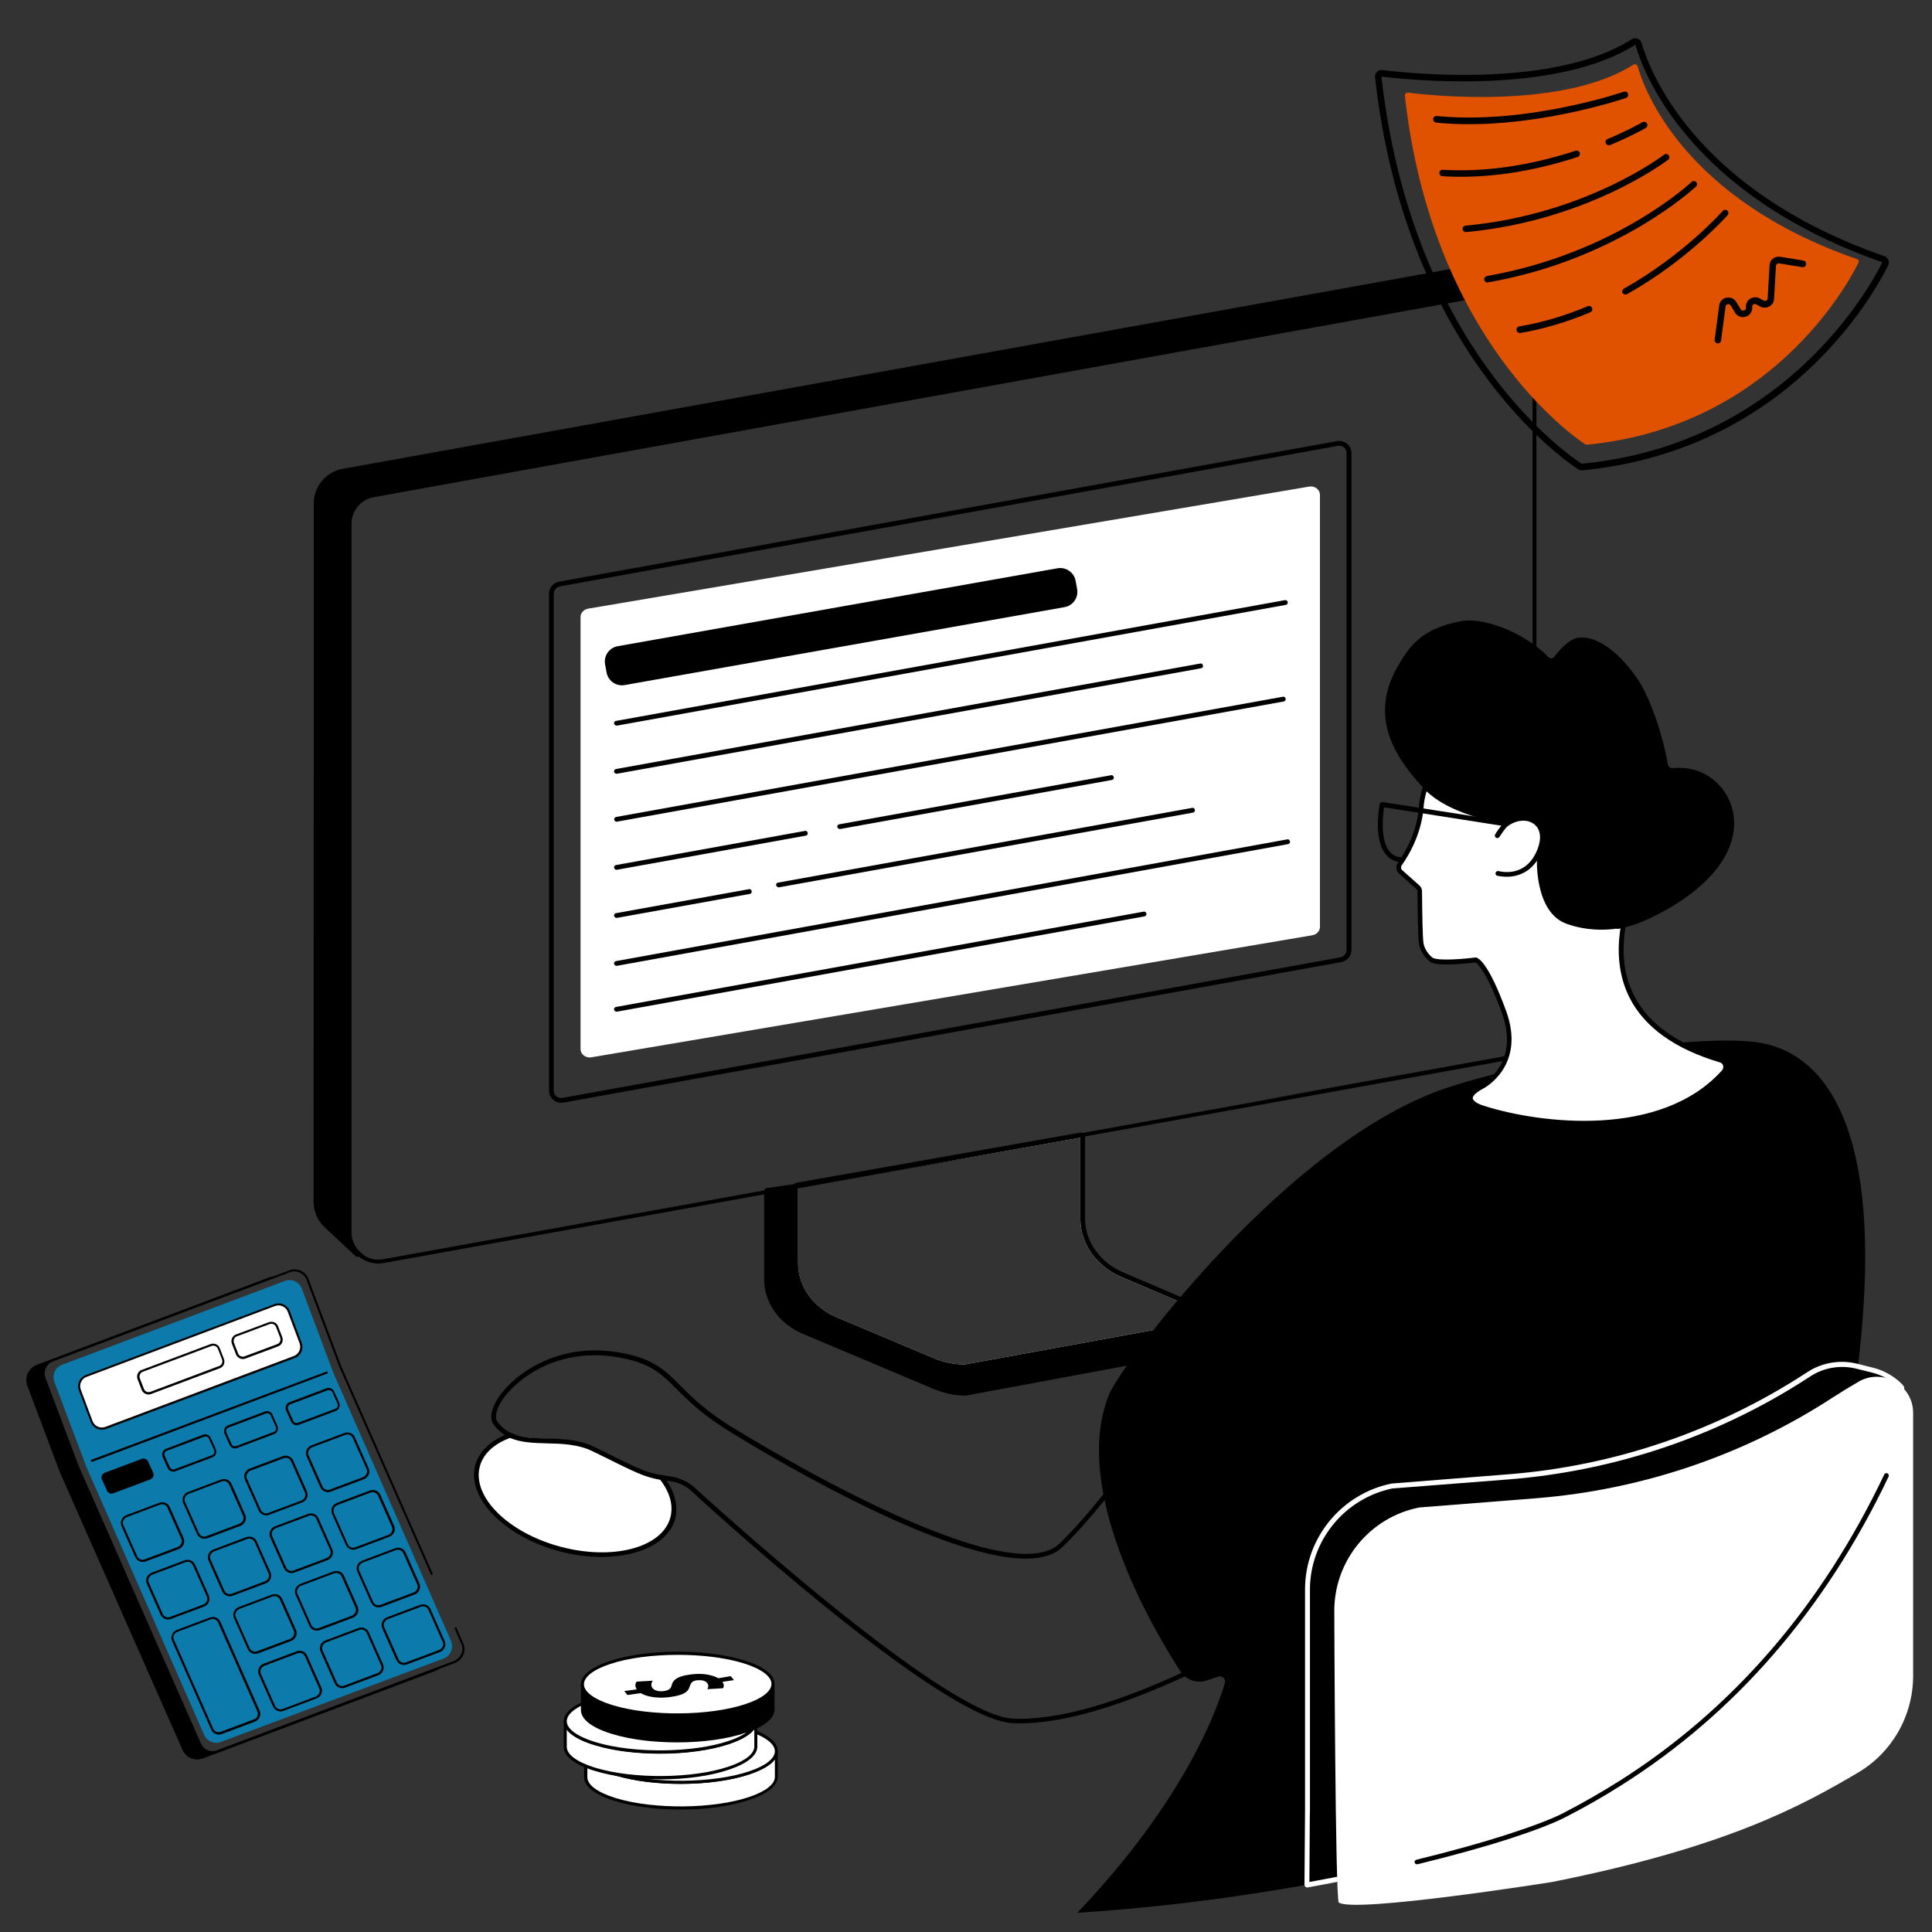
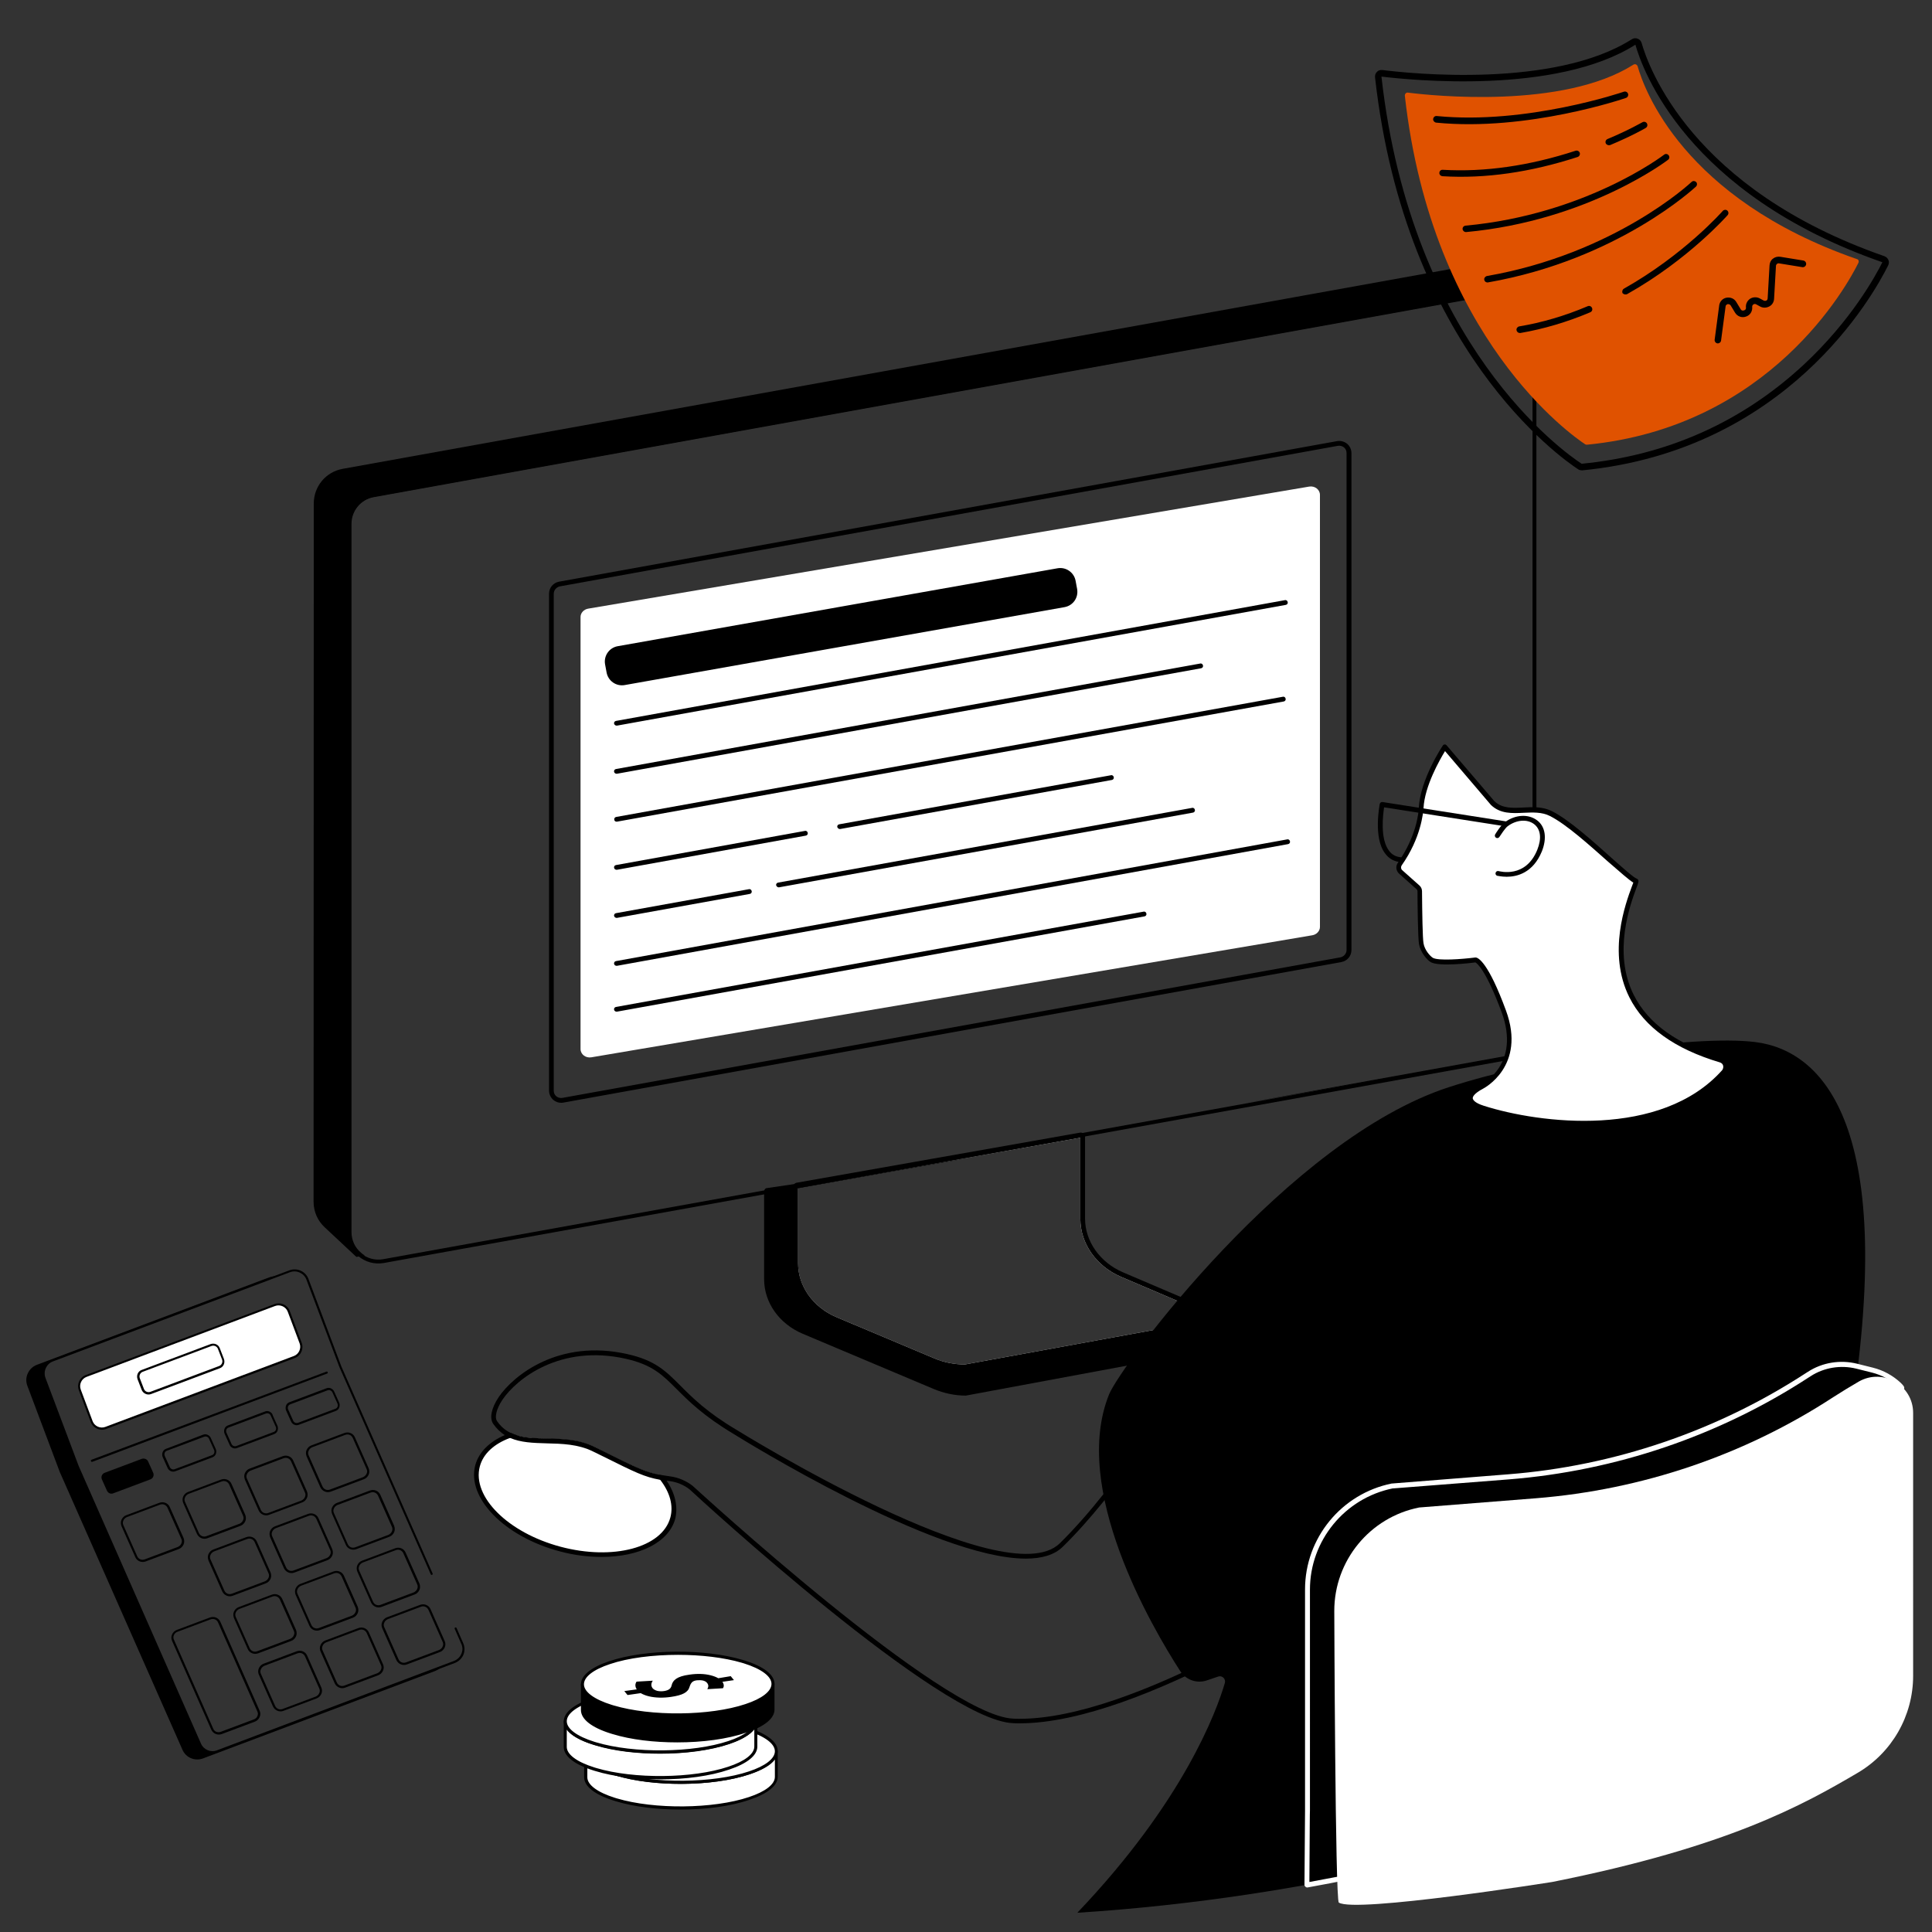
<svg xmlns="http://www.w3.org/2000/svg" version="1.1" x="0px" y="0px" viewBox="0 0 1024 1024" style="enable-background:new 0 0 1024 1024;" xml:space="preserve">
  <rect x="0" y="0" width="1024" height="1024" fill="#333333" stroke="none" />
  <style type="text/css">
	.st0{fill:#0C7BAB;}
	.st1{fill:#FFFFFF;}
	.st2{fill:none;stroke:#000000;stroke-width:2.047;stroke-miterlimit:10;}
	.st3{fill:#E05200;}
</style>
  <g id="Background">
</g>
  <g id="Illustration">
    <g>
      <g>
        <g>
-           <path class="st0" d="M32.8,723.4l118.3-44.5c3.5-1.3,7.5,0.5,8.9,4.2l16.8,44.8l62.2,141.7c1.6,3.7-0.1,8-3.8,9.4L117,923.3      c-3.4,1.3-7.3-0.4-8.8-3.8l-62.4-142l-17-45.1C27.5,728.7,29.3,724.7,32.8,723.4z" />
          <path d="M233.8,883.6c-0.8,0.8-1.9,1.5-3,2l-123.2,46.4c-4.3,1.6-9.1-0.4-10.9-4.6L32,780.9c-0.1-0.1-0.1-0.3-0.2-0.4l-17.3-46      c-1.7-4.4,0.6-9.4,5-11.1L142.8,677c1.2-0.4,2.4-0.6,3.5-0.5L27.8,721.1c-3.8,1.4-5.7,5.6-4.2,9.4l17.6,46.8L106,924.3      c1.6,3.5,5.6,5.3,9.2,3.9L233.8,883.6z" />
          <path d="M115.4,928.7l125.7-47.3c2-0.8,3.6-2.3,4.5-4.3c0.8-2,0.8-4.2-0.1-6.2l-3.5-8c-0.1-0.3-0.5-0.4-0.7-0.3      c-0.3,0.1-0.4,0.5-0.3,0.7l3.5,8c0.8,1.7,0.8,3.6,0,5.3c-0.7,1.7-2.1,3-3.8,3.7L115,927.7c-3.3,1.3-7.1-0.3-8.5-3.6L41.7,777      l-17.6-46.7c-1.3-3.5,0.5-7.4,3.9-8.7l125.7-47.3c3.5-1.3,7.4,0.5,8.7,3.9l17.5,46.4l48.4,109.8c0.1,0.3,0.5,0.4,0.7,0.3      c0.3-0.1,0.4-0.5,0.3-0.7l-48.4-109.8l-17.4-46.3c-1.5-4.1-6.1-6.1-10.1-4.6L27.6,720.6c-4.1,1.5-6.1,6.1-4.6,10.1l17.6,46.8      l64.8,147.1C107.2,928.4,111.5,930.2,115.4,928.7z" />
          <path d="M48.9,774.8l124.5-46.8c0.3-0.1,0.4-0.4,0.3-0.7c-0.1-0.3-0.4-0.4-0.7-0.3L48.5,773.7c-0.3,0.1-0.4,0.4-0.3,0.7      S48.6,774.9,48.9,774.8z" />
          <g>
            <path class="st1" d="M145.6,691.6l-100,37.6c-3,1.1-4.5,4.4-3.4,7.4l6.3,16.8c1.1,3,4.4,4.5,7.4,3.4l100-37.6       c3-1.1,4.5-4.4,3.4-7.4L153,695C151.9,692,148.6,690.5,145.6,691.6z" />
            <path d="M56.2,757.4l100-37.6c3.3-1.2,4.9-4.9,3.7-8.1l-6.3-16.8c-1.2-3.3-4.9-4.9-8.1-3.7l-100,37.6c-3.3,1.2-4.9,4.9-3.7,8.1       l6.3,16.8C49.3,756.9,52.9,758.6,56.2,757.4z M145.8,692.2c2.7-1,5.7,0.4,6.7,3l6.3,16.8c1,2.7-0.4,5.7-3,6.7l-100,37.6       c-2.7,1-5.7-0.4-6.7-3l-6.3-16.8c-1-2.7,0.4-5.7,3-6.7L145.8,692.2z" />
          </g>
        </g>
        <g>
          <path d="M80,738.9l36.5-13.7c2-0.7,2.9-2.9,2.2-4.9l-2.2-5.7c-0.7-2-2.9-2.9-4.9-2.2l-36.5,13.7c-2,0.7-2.9,2.9-2.2,4.9l2.2,5.7      C75.9,738.6,78.1,739.6,80,738.9z M112.1,713.4c1.4-0.5,2.9,0.2,3.4,1.5l2.2,5.7c0.5,1.4-0.2,2.9-1.5,3.4l-36.5,13.7      c-1.4,0.5-2.9-0.2-3.4-1.5l-2.2-5.7c-0.5-1.4,0.2-2.9,1.5-3.4L112.1,713.4z" />
-           <path d="M130,720.1l17.4-6.5c2-0.7,2.9-2.9,2.2-4.9l-2.2-5.7c-0.7-2-2.9-2.9-4.9-2.2l-17.4,6.5c-2,0.7-2.9,2.9-2.2,4.9l2.2,5.7      C125.9,719.8,128.1,720.8,130,720.1z M142.9,701.8c1.4-0.5,2.9,0.2,3.4,1.5l2.2,5.7c0.5,1.4-0.2,2.9-1.5,3.4l-17.4,6.5      c-1.4,0.5-2.9-0.2-3.4-1.5l-2.2-5.7c-0.5-1.4,0.2-2.9,1.5-3.4L142.9,701.8z" />
        </g>
        <g>
          <g>
            <path d="M169.5,864l17.6-6.6c1.1-0.4,2-1.3,2.5-2.4c0.5-1.1,0.4-2.3,0-3.4l-7.3-16.4c-0.9-2.1-3.3-3.1-5.5-2.3l-17.6,6.6       c-1.1,0.4-2,1.3-2.5,2.4c-0.5,1.1-0.4,2.3,0,3.4l7.3,16.4C164.9,863.8,167.3,864.8,169.5,864z M177.1,833.9       c1.6-0.6,3.3,0.1,4,1.7l7.3,16.4c0.4,0.8,0.4,1.7,0,2.5c-0.3,0.8-1,1.4-1.8,1.8l-17.6,6.6c-1.6,0.6-3.3-0.1-4-1.7c0,0,0,0,0,0       l-7.3-16.4c-0.4-0.8-0.4-1.7,0-2.5c0.3-0.8,1-1.4,1.8-1.8L177.1,833.9z" />
            <path d="M136.8,876.3l17.6-6.6c1.1-0.4,2-1.3,2.5-2.4c0.5-1.1,0.4-2.3,0-3.4l-7.3-16.4c-0.9-2.1-3.3-3.1-5.5-2.3l-17.6,6.6       c-1.1,0.4-2,1.3-2.5,2.4c-0.5,1.1-0.4,2.3,0,3.4l7.3,16.4C132.2,876.1,134.6,877.1,136.8,876.3z M144.4,846.2       c1.6-0.6,3.3,0.1,4,1.7l7.3,16.4c0.4,0.8,0.4,1.7,0,2.5c-0.3,0.8-1,1.4-1.8,1.8l-17.6,6.6c-1.6,0.6-3.3-0.1-4-1.7l-7.3-16.4       c-0.4-0.8-0.4-1.7,0-2.5c0.3-0.8,1-1.4,1.8-1.8L144.4,846.2z M131.8,873.8L131.8,873.8L131.8,873.8z" />
            <path d="M182.9,894.5l17.6-6.6c1.1-0.4,2-1.3,2.5-2.4c0.5-1.1,0.5-2.3,0-3.4l-7.5-16.9c-0.9-2.1-3.3-3.1-5.5-2.3l-17.6,6.6       c-1.1,0.4-2,1.3-2.5,2.4c-0.5,1.1-0.5,2.3,0,3.4l7.5,16.9C178.4,894.3,180.8,895.3,182.9,894.5z M190.4,863.9       c1.6-0.6,3.3,0.1,4,1.7l7.5,16.9c0.4,0.8,0.4,1.7,0,2.5c-0.3,0.8-1,1.4-1.8,1.8l-17.6,6.6c-1.6,0.6-3.3-0.1-4-1.7l-7.5-16.9       c-0.4-0.8-0.4-1.7,0-2.5c0.3-0.8,1-1.4,1.8-1.8L190.4,863.9z M178,892L178,892L178,892z" />
            <path d="M150.2,906.8l17.6-6.6c1.1-0.4,2-1.3,2.5-2.4c0.5-1.1,0.5-2.3,0-3.4l-7.5-16.9c-0.9-2.1-3.3-3.1-5.5-2.3l-17.6,6.6       c-1.1,0.4-2,1.3-2.5,2.4c-0.5,1.1-0.5,2.3,0,3.4l7.5,16.9C145.7,906.6,148.1,907.6,150.2,906.8z M157.7,876.3       c1.6-0.6,3.3,0.1,4,1.7l7.5,16.9c0.4,0.8,0.4,1.7,0,2.5c-0.3,0.8-1,1.4-1.8,1.8l-17.6,6.6c-1.6,0.6-3.3-0.1-4-1.7l-7.5-16.9       c-0.4-0.8-0.4-1.7,0-2.5c0.3-0.8,1-1.4,1.8-1.8L157.7,876.3z" />
            <path d="M188.8,821.1l17.6-6.6c1.1-0.4,2-1.3,2.5-2.4c0.5-1.1,0.4-2.3,0-3.4l-7.3-16.4c-0.9-2.1-3.3-3.1-5.5-2.3l-17.6,6.6       c-1.1,0.4-2,1.3-2.5,2.4c-0.5,1.1-0.4,2.3,0,3.4l7.3,16.4C184.2,820.9,186.6,821.9,188.8,821.1z M196.4,791.1       c1.6-0.6,3.3,0.1,4,1.7l7.3,16.4c0.4,0.8,0.4,1.7,0,2.5c-0.3,0.8-1,1.4-1.8,1.8l-17.6,6.6c-1.6,0.6-3.3-0.1-4-1.7L177,802       c-0.4-0.8-0.4-1.7,0-2.5c0.3-0.8,1-1.4,1.8-1.8L196.4,791.1z" />
            <path d="M156,833.5l17.6-6.6c1.1-0.4,2-1.3,2.5-2.4c0.5-1.1,0.4-2.3,0-3.4l-7.3-16.4c-0.9-2.1-3.3-3.1-5.5-2.3l-17.6,6.6       c-1.1,0.4-2,1.3-2.5,2.4c-0.5,1.1-0.4,2.3,0,3.4l7.3,16.4C151.5,833.3,153.9,834.3,156,833.5z M163.7,803.4       c1.6-0.6,3.3,0.1,4,1.7l7.3,16.4c0.4,0.8,0.4,1.7,0,2.5c-0.3,0.8-1,1.4-1.8,1.8l-17.6,6.6c-1.6,0.6-3.3-0.1-4-1.7l-7.3-16.4       c-0.4-0.8-0.4-1.7,0-2.5c0.3-0.8,1-1.4,1.8-1.8L163.7,803.4z" />
            <path d="M123.3,845.8l17.6-6.6c1.1-0.4,2-1.3,2.5-2.4c0.5-1.1,0.4-2.3,0-3.4l-7.3-16.4c-0.9-2.1-3.3-3.1-5.5-2.3l-17.6,6.6       c-1.1,0.4-2,1.3-2.5,2.4c-0.5,1.1-0.4,2.3,0,3.4l7.3,16.4C118.8,845.6,121.2,846.6,123.3,845.8z M131,815.7       c1.6-0.6,3.3,0.1,4,1.7l7.3,16.4c0.4,0.8,0.4,1.7,0,2.5c-0.3,0.8-1,1.4-1.8,1.8l-17.6,6.6c-1.6,0.6-3.3-0.1-4-1.7l-7.3-16.4       c-0.4-0.8-0.4-1.7,0-2.5c0.3-0.8,1-1.4,1.8-1.8L131,815.7z M118.4,843.3L118.4,843.3L118.4,843.3z" />
-             <path d="M90.6,858.1l17.6-6.6c1.1-0.4,2-1.3,2.5-2.4c0.5-1.1,0.4-2.3,0-3.4l-7.3-16.4c-0.9-2.1-3.3-3.1-5.5-2.3l-17.6,6.6       c-1.1,0.4-2,1.3-2.5,2.4c-0.5,1.1-0.4,2.3,0,3.4l7.3,16.4C86.1,857.9,88.5,858.9,90.6,858.1z M98.3,828c1.6-0.6,3.3,0.1,4,1.7       l7.3,16.4c0.4,0.8,0.4,1.7,0,2.5c-0.3,0.8-1,1.4-1.8,1.8L90.2,857c-1.6,0.6-3.3-0.1-4-1.7l-7.3-16.4c-0.4-0.8-0.4-1.7,0-2.5       c0.3-0.8,1-1.4,1.8-1.8L98.3,828z M85.7,855.6L85.7,855.6L85.7,855.6z" />
            <path d="M175.3,790.6l17.6-6.6c1.1-0.4,2-1.3,2.5-2.4c0.5-1.1,0.4-2.3,0-3.4l-7.3-16.4c-0.9-2.1-3.3-3.1-5.5-2.3l-17.6,6.6       c-1.1,0.4-2,1.3-2.5,2.4c-0.5,1.1-0.4,2.3,0,3.4l7.3,16.4C170.8,790.4,173.2,791.4,175.3,790.6z M183,760.5       c1.6-0.6,3.3,0.1,4,1.7l7.3,16.4c0.4,0.8,0.4,1.7,0,2.5s-1,1.4-1.8,1.8l-17.6,6.6c-1.6,0.6-3.3-0.1-4-1.7l-7.3-16.4       c-0.4-0.8-0.4-1.7,0-2.5c0.3-0.8,1-1.4,1.8-1.8L183,760.5z" />
            <path d="M142.6,802.9l17.6-6.6c1.1-0.4,2-1.3,2.5-2.4c0.5-1.1,0.4-2.3,0-3.4l-7.3-16.4c-0.9-2.1-3.3-3.1-5.5-2.3l-17.6,6.6       c-1.1,0.4-2,1.3-2.5,2.4c-0.5,1.1-0.4,2.3,0,3.4l7.3,16.4C138.1,802.7,140.5,803.7,142.6,802.9z M150.3,772.9       c1.6-0.6,3.3,0.1,4,1.7l7.3,16.4c0.4,0.8,0.4,1.7,0,2.5c-0.3,0.8-1,1.4-1.8,1.8l-17.6,6.6c-1.6,0.6-3.3-0.1-4-1.7l-7.3-16.4       c-0.4-0.8-0.4-1.7,0-2.5c0.3-0.8,1-1.4,1.8-1.8L150.3,772.9z" />
            <path d="M109.9,815.3l17.6-6.6c1.1-0.4,2-1.3,2.5-2.4c0.5-1.1,0.4-2.3,0-3.4l-7.3-16.4c-0.9-2.1-3.3-3.1-5.5-2.3l-17.6,6.6       c-1.1,0.4-2,1.3-2.5,2.4c-0.5,1.1-0.4,2.3,0,3.4l7.3,16.4C105.4,815.1,107.7,816.1,109.9,815.3z M117.5,785.2       c1.6-0.6,3.3,0.1,4,1.7l7.3,16.4c0.4,0.8,0.4,1.7,0,2.5c-0.3,0.8-1,1.4-1.8,1.8l-17.6,6.6c-1.6,0.6-3.3-0.1-4-1.7l-7.3-16.4       c-0.4-0.8-0.4-1.7,0-2.5c0.3-0.8,1-1.4,1.8-1.8L117.5,785.2z" />
            <path d="M77.2,827.6l17.6-6.6c1.1-0.4,2-1.3,2.5-2.4c0.5-1.1,0.4-2.3,0-3.4l-7.3-16.4c-0.9-2.1-3.3-3.1-5.5-2.3l-17.6,6.6       c-1.1,0.4-2,1.3-2.5,2.4c-0.5,1.1-0.4,2.3,0,3.4l7.3,16.4C72.6,827.4,75,828.4,77.2,827.6z M84.8,797.5c1.6-0.6,3.3,0.1,4,1.7       l7.3,16.4c0.4,0.8,0.4,1.7,0,2.5c-0.3,0.8-1,1.4-1.8,1.8l-17.6,6.6c-1.6,0.6-3.3-0.1-4-1.7l-7.3-16.4c-0.4-0.8-0.4-1.7,0-2.5       c0.3-0.8,1-1.4,1.8-1.8L84.8,797.5z" />
            <path d="M202.2,851.7l17.6-6.6c1.1-0.4,2-1.3,2.5-2.4c0.5-1.1,0.4-2.3,0-3.4l-7.3-16.4c-0.9-2.1-3.3-3.1-5.5-2.3l-17.6,6.6       c-1.1,0.4-2,1.3-2.5,2.4c-0.5,1.1-0.4,2.3,0,3.4l7.3,16.4C197.7,851.5,200.1,852.5,202.2,851.7z M209.8,821.6       c1.6-0.6,3.3,0.1,4,1.7l7.3,16.4c0.4,0.8,0.4,1.7,0,2.5c-0.3,0.8-1,1.4-1.8,1.8l-17.6,6.6c-1.6,0.6-3.3-0.1-4-1.7c0,0,0,0,0,0       l-7.3-16.4c-0.4-0.8-0.4-1.7,0-2.5c0.3-0.8,1-1.4,1.8-1.8L209.8,821.6z" />
            <path d="M215.6,882.2l17.6-6.6c1.1-0.4,2-1.3,2.5-2.4c0.5-1.1,0.5-2.3,0-3.4l-7.5-16.9c-0.9-2.1-3.3-3.1-5.5-2.3l-17.6,6.6       c-1.1,0.4-2,1.3-2.5,2.4s-0.5,2.3,0,3.4l7.5,16.9C211.1,882,213.5,883,215.6,882.2z M223.1,851.6c1.6-0.6,3.3,0.1,4,1.7       l7.5,16.9c0.4,0.8,0.4,1.7,0,2.5c-0.3,0.8-1,1.4-1.8,1.8l-17.6,6.6c-1.6,0.6-3.3-0.1-4-1.7l-7.5-16.9c-0.4-0.8-0.4-1.7,0-2.5       c0.3-0.8,1-1.4,1.8-1.8L223.1,851.6z M210.7,879.7L210.7,879.7L210.7,879.7z" />
            <path d="M117.5,919.1l17.6-6.6c1.1-0.4,2-1.3,2.5-2.4c0.5-1.1,0.5-2.3,0-3.4l-20.8-47.1c-0.9-2.1-3.3-3.1-5.5-2.3l-17.6,6.6       c-1.1,0.4-2,1.3-2.5,2.4c-0.5,1.1-0.5,2.3,0,3.4l20.8,47.1C112.9,918.8,115.3,919.9,117.5,919.1z M111.6,858.3       c1.6-0.6,3.4,0.1,4,1.7l20.8,47.1c0.4,0.8,0.4,1.7,0,2.5c-0.3,0.8-1,1.4-1.8,1.7l-17.6,6.6c-1.6,0.6-3.4-0.1-4-1.7l-20.8-47.1       c-0.4-0.8-0.4-1.7,0-2.5c0.3-0.8,1-1.4,1.8-1.7L111.6,858.3z" />
          </g>
          <g>
            <path d="M158.3,755.2l19.7-7.4c0.8-0.3,1.5-0.9,1.8-1.8c0.3-0.8,0.3-1.7,0-2.5l-2.7-6c-0.7-1.5-2.5-2.3-4-1.7l-19.7,7.4       c-0.8,0.3-1.5,0.9-1.8,1.8c-0.3,0.8-0.3,1.7,0,2.5l2.7,6C155,755,156.8,755.8,158.3,755.2z M176.2,738l2.7,6       c0.2,0.5,0.2,1.1,0,1.6c-0.2,0.5-0.6,0.9-1.2,1.1l-19.7,7.4c-1,0.4-2.2-0.1-2.6-1.1l-2.7-6c-0.2-0.5-0.2-1.1,0-1.6       c0.2-0.5,0.6-0.9,1.2-1.1l19.7-7.4C174.6,736.5,175.7,737,176.2,738z" />
            <path d="M125.6,767.5l19.7-7.4c0.8-0.3,1.5-0.9,1.8-1.8c0.3-0.8,0.3-1.7,0-2.5l-2.7-6L144,750l0.5-0.2c-0.7-1.5-2.5-2.3-4-1.7       l-19.7,7.4c-0.8,0.3-1.5,0.9-1.8,1.8c-0.3,0.8-0.3,1.7,0,2.5l2.7,6C122.3,767.3,124.1,768.1,125.6,767.5z M140.9,749.2       c1-0.4,2.2,0.1,2.6,1.1l2.7,6c0.2,0.5,0.2,1.1,0,1.6c-0.2,0.5-0.6,0.9-1.2,1.1l-19.7,7.4c-1,0.4-2.2-0.1-2.6-1.1l-2.7-6       c-0.2-0.5-0.2-1.1,0-1.6c0.2-0.5,0.6-0.9,1.2-1.1L140.9,749.2z" />
            <path d="M92.9,779.8l19.7-7.4c0.8-0.3,1.5-0.9,1.8-1.8c0.3-0.8,0.3-1.7,0-2.5l-2.7-6l-0.5,0.2l0.5-0.2c-0.7-1.5-2.5-2.3-4-1.7       L88,767.9c-0.8,0.3-1.5,0.9-1.8,1.8c-0.3,0.8-0.3,1.7,0,2.5l2.7,6C89.6,779.6,91.3,780.4,92.9,779.8z M108.2,761.5       c1-0.4,2.2,0.1,2.6,1.1l2.7,6c0.2,0.5,0.2,1.1,0,1.6c-0.2,0.5-0.6,0.9-1.2,1.1l-19.7,7.4c-1,0.4-2.2-0.1-2.6-1.1l-2.7-6       c-0.2-0.5-0.2-1.1,0-1.6c0.2-0.5,0.6-0.9,1.2-1.1L108.2,761.5z" />
            <path d="M78.5,774.6l2.7,6c0.6,1.4-0.1,3-1.5,3.5L60,791.5c-1.3,0.5-2.7-0.1-3.3-1.4l-2.7-6c-0.6-1.4,0.1-3,1.5-3.5l19.7-7.4       C76.5,772.8,78,773.4,78.5,774.6z" />
          </g>
        </g>
      </g>
      <g>
        <g>
          <path d="M645.2,711.4c0,2.5-2.2,4.8-5,4.8h-1.9l-126.4,23.5c-5.9,0-11.7-1.3-17-3.5l-69.5-29.3c-12.5-5.3-20.4-16.6-20.4-28.9      v-46.5c0-0.9,0.6-1.8,1.6-1.8l14.9-2.2l41.1-6.1l47-7l-86.5,15.3v40.1c0,12.1,8,23.3,20.3,28.5l52,21.9c5,2.1,10.6,3.2,16.1,3.2      l128.7-23.5c0.1,0,0.2,0,0.2,0c1.2,0,1.8-0.7,1.9-1.3c0.1-0.5-0.1-1-0.6-1.4c0.7,0.2,1.3,0.4,1.8,0.5c0.6,0.2,1.1,0.2,1.4,0.3      c0.2,0,0.3,0,0.3-0.1L645.2,711.4z" />
          <g>
            <path class="st1" d="M643.5,697.6c-0.2-0.8-0.7-1.5-1.7-1.9l-46.9-20c-12.8-5.5-20.9-17-20.9-29.6v-43.4c0-0.5-0.5-1-1.1-1       l-110.4,19.5l-39.7,7c-0.6,0-1.1,0.4-1.1,1v40.4c0,12.7,8.2,24.3,21.1,29.7l52,21.9c5.2,2.2,11,3.3,16.8,3.3L640.3,701       C642.6,701,643.8,699.2,643.5,697.6z M642.2,698.4c-0.1,0.6-0.7,1.3-1.9,1.3c-0.1,0-0.2,0-0.2,0l-128.7,23.5       c-5.5,0-11.1-1.1-16.1-3.2l-52-21.9c-12.3-5.2-20.3-16.4-20.3-28.5v-40.1l86.5-15.3l63.1-11.2v43c0,13.1,8.5,25.2,21.7,30.8       l46.9,20c0.2,0.1,0.3,0.2,0.4,0.3C642.1,697.4,642.3,697.9,642.2,698.4z" />
            <path d="M644.8,697.8c-0.1-1.4-1.1-2.7-2.6-3.4l-46.9-20c-12.2-5.2-20.2-16.4-20.2-28.5v-43.4c0-1.2-1-2.2-2.3-2.2       c-0.1,0-0.1,0-0.2,0l-150,26.5c-0.4,0-0.9,0.2-1.2,0.4c-0.6,0.4-1,1.1-1,1.8v40.4c0,13.2,8.6,25.3,21.9,30.9l52,21.9       c5.4,2.3,11.3,3.4,17.3,3.4c0.1,0,0.2,0,0.2,0l128.7-23.5c2.1-0.1,3.9-1.4,4.3-3.4C644.8,698.6,644.8,698.2,644.8,697.8z        M642.2,698.4c-0.1,0.6-0.7,1.3-1.9,1.3c-0.1,0-0.2,0-0.2,0l-128.7,23.5c-5.5,0-11.1-1.1-16.1-3.2l-52-21.9       c-12.3-5.2-20.3-16.4-20.3-28.5v-40.1l86.5-15.3l63.1-11.2v43c0,13.1,8.5,25.2,21.7,30.8l46.9,20c0.2,0.1,0.3,0.2,0.4,0.3       C642.1,697.4,642.3,697.9,642.2,698.4z" />
          </g>
        </g>
        <path d="M660.4,584.6l152.4-26.4l-0.7-42.1v29.1c0,6.9-4.9,12.8-11.8,14.1L660.4,584.6z" />
        <path d="M166.2,636.9c0,5.2,2.1,10.1,5.9,13.6l16.8,15.7l4.4-0.8c-0.7-0.4-1.3-0.8-1.9-1.4c-3.3-2.7-5.1-6.7-5.1-11V277.6     c0-6.9,5-12.9,11.8-14.1l597.2-107.8c3.8-0.7,7.8,0.2,10.9,2.5l-0.1-3.8l-20.2-10.8c-3.7-2-8-2.7-12.1-1.9L181.6,248.5     c-8.9,1.6-15.3,9.3-15.3,18.4L166.2,636.9z" />
        <g>
          <path class="st2" d="M203.3,668.4l597.2-107.8c7.4-1.3,12.8-7.8,12.8-15.3V169.8c0-9.7-8.8-17.1-18.4-15.3L197.8,262.3      c-7.4,1.3-12.8,7.8-12.8,15.3v375.4C185,662.8,193.8,670.1,203.3,668.4z" />
        </g>
        <g>
          <path class="st1" d="M313.4,560.4l382.2-64.7c2.3-0.4,4-2.3,4-4.4V262.3c0-2.8-2.7-4.9-5.7-4.4l-382.2,64.7      c-2.3,0.4-4,2.3-4,4.4V556C307.7,558.8,310.4,560.9,313.4,560.4z" />
          <path d="M297.4,584.5c0.4,0,0.8,0,1.2-0.1l412.4-74.5c3.1-0.6,5.3-3.2,5.3-6.4V240.2c0-1.9-0.8-3.7-2.3-5      c-1.5-1.2-3.4-1.7-5.3-1.4l-412.4,74.5c-3.1,0.6-5.3,3.2-5.3,6.4V578c0,1.9,0.8,3.7,2.3,5C294.5,584,295.9,584.5,297.4,584.5z       M298.1,581.9c-1.1,0.2-2.3-0.1-3.2-0.8c-0.9-0.7-1.4-1.8-1.4-3V314.7c0-1.9,1.4-3.5,3.2-3.9l412.4-74.5      c1.1-0.2,2.3,0.1,3.2,0.8c0.9,0.7,1.4,1.8,1.4,3v263.4c0,1.9-1.4,3.5-3.2,3.9L298.1,581.9z" />
        </g>
        <g>
          <path d="M326.8,384.6c0.1,0,0.2,0,0.2,0l354.5-64c0.7-0.1,1.2-0.8,1-1.5c-0.1-0.7-0.8-1.2-1.5-1l-354.5,64      c-0.7,0.1-1.2,0.8-1,1.5C325.6,384.1,326.2,384.6,326.8,384.6z" />
          <path d="M326.8,410.1c0.1,0,0.2,0,0.2,0l309.6-55.9c0.7-0.1,1.2-0.8,1-1.5c-0.1-0.7-0.8-1.2-1.5-1l-309.6,55.9      c-0.7,0.1-1.2,0.8-1,1.5C325.6,409.7,326.2,410.1,326.8,410.1z" />
          <path d="M326.8,435.5c0.1,0,0.2,0,0.2,0l353.4-63.7c0.7-0.1,1.2-0.8,1-1.5c-0.1-0.7-0.8-1.2-1.5-1L326.6,433      c-0.7,0.1-1.2,0.8-1,1.5C325.6,435.1,326.2,435.5,326.8,435.5z" />
          <path d="M326.8,461c0.1,0,0.2,0,0.2,0l100.1-18.1c0.7-0.1,1.2-0.8,1-1.5c-0.1-0.7-0.8-1.2-1.5-1l-100.1,18.1      c-0.7,0.1-1.2,0.8-1,1.5C325.6,460.6,326.2,461,326.8,461z" />
          <path d="M445.1,439.4c0.1,0,0.2,0,0.2,0l144-26c0.7-0.1,1.2-0.8,1-1.5c-0.1-0.7-0.8-1.2-1.5-1l-144,26c-0.7,0.1-1.2,0.8-1,1.5      C444,438.9,444.5,439.4,445.1,439.4z" />
          <path d="M326.8,486.5c0.1,0,0.2,0,0.2,0l70.4-12.7c0.7-0.1,1.2-0.8,1-1.5c-0.1-0.7-0.8-1.2-1.5-1l-70.4,12.7      c-0.7,0.1-1.2,0.8-1,1.5C325.6,486,326.2,486.5,326.8,486.5z" />
          <path d="M412.7,470.3c0.1,0,0.2,0,0.2,0l219.4-39.6c0.7-0.1,1.2-0.8,1-1.5c-0.1-0.7-0.8-1.2-1.5-1l-219.4,39.6      c-0.7,0.1-1.2,0.8-1,1.5C411.6,469.8,412.1,470.3,412.7,470.3z" />
          <path d="M326.8,511.9c0.1,0,0.2,0,0.2,0l355.7-64.5c0.7-0.1,1.2-0.8,1-1.5c-0.1-0.7-0.8-1.2-1.5-1l-355.7,64.5      c-0.7,0.1-1.2,0.8-1,1.5C325.6,511.5,326.2,511.9,326.8,511.9z" />
          <path d="M326.8,536.2c0.1,0,0.2,0,0.2,0l279.6-50.5c0.7-0.1,1.2-0.8,1-1.5c-0.1-0.7-0.8-1.2-1.5-1l-279.6,50.5      c-0.7,0.1-1.2,0.8-1,1.5C325.6,535.8,326.2,536.2,326.8,536.2z" />
          <path d="M564.2,321.8l-233.1,41.3c-4.5,0.8-8.8-2.2-9.6-6.7l-0.8-4.3c-0.8-4.5,2.2-8.8,6.7-9.6l233.1-41.3      c4.5-0.8,8.8,2.2,9.6,6.7l0.8,4.3C571.7,316.8,568.7,321,564.2,321.8z" />
        </g>
        <g>
          <g>
            <g>
              <g>
                <path class="st1" d="M356.5,804.7c-4.5,16.7-31.2,24-59.8,16.4c-28.6-7.6-48.1-27.3-43.7-44c1.9-7,7.6-12.3,15.8-15.6         c1.1-0.5,2.2-0.9,3.4-1.2c0.7,0.3,1.4,0.5,2.1,0.7c4.6,1.3,9.8,1.4,15.5,1.6c8.5,0.2,17.2,0.4,25.7,4.6l4.9,2.4         c15.2,7.6,20.6,10.2,26.8,11.7c0.7,0.2,1.4,0.3,2.1,0.5c0.9,1,1.6,2,2.4,3C356.3,791.2,358.2,798.2,356.5,804.7z" />
                <path d="M353.4,784.9c-0.7-1-1.4-1.9-2.1-2.9c-0.7-0.1-1.3-0.2-2-0.3c-0.7-0.1-1.4-0.3-2.1-0.5c1,1,1.9,2.1,2.7,3.1         c0,0,0,0,0,0c5.2,6.7,7.1,13.7,5.4,20c-4.3,16-30.4,22.9-58.2,15.5c-27.8-7.4-47-26.5-42.8-42.5c1.8-6.9,7.7-12.1,16.1-15.2         c1.3-0.5,2.6-0.9,4-1.3c-0.7-0.2-1.4-0.4-2.1-0.7c-0.6-0.2-1.1-0.5-1.6-0.7c-1.1,0.4-2.1,0.8-3.1,1.2         c-8.1,3.5-13.8,9-15.7,16c-4.6,17.3,15.4,37.8,44.6,45.6c7.7,2.1,15.3,3,22.4,3c19.8,0,35.6-7.6,39-20.3         C359.4,798.6,357.9,791.6,353.4,784.9z" />
              </g>
              <g>
                <path d="M712.4,839.4L626,734.8c-0.3-0.3-0.7-0.5-1.1-0.5c-0.4,0-0.8,0.3-1,0.6c-0.3,0.5-29.6,51.1-62.2,83.1         c-28.9,28.2-169.9-59.3-171.4-60.2c-15.7-9.3-23.4-17.1-29.7-23.4c-7.7-7.7-13.3-13.4-28.1-16.7         c-36.3-8.2-60.4,11.3-68.2,22.8c-3.9,5.9-5,11.2-2.8,14.3c1.8,2.5,3.8,4.4,6,5.8c0.4,0.3,0.9,0.5,1.3,0.8         c0.5,0.3,1,0.5,1.5,0.7c5.7,2.5,12.4,2.7,19.4,2.9c8.2,0.2,16.7,0.4,24.6,4.3l4.9,2.4c17.7,8.8,22.3,11.1,30.6,12.6         c0,0,0,0,0,0c0.6,0.1,1.2,0.2,1.8,0.3c0.6,0.1,1.1,0.2,1.8,0.2c0.5,0.1,1,0.1,1.5,0.2c3.9,0.5,7.5,2,10.6,4.4         c5.9,5.5,133,122.3,171.3,123.9c1.2,0.1,2.4,0.1,3.6,0.1c65.4,0,170.7-71.6,171.8-72.3c0.3-0.2,0.5-0.5,0.5-0.9         C712.7,840,712.6,839.7,712.4,839.4z M540.4,911c-1.2,0-2.4,0-3.5-0.1c-37.4-1.6-168.3-122.1-169.7-123.3         c0,0-0.1-0.1-0.1-0.1c-3.5-2.7-7.6-4.4-11.9-5c-1.5-0.2-2.8-0.4-4-0.6c-0.7-0.1-1.3-0.2-2-0.3c-0.7-0.1-1.4-0.3-2.1-0.5         c-6.2-1.5-11.6-4.1-26.8-11.7l-4.9-2.4c-8.4-4.2-17.2-4.4-25.7-4.6c-5.7-0.1-10.9-0.2-15.5-1.6c-0.7-0.2-1.4-0.4-2.1-0.7         c-0.6-0.2-1.1-0.5-1.6-0.7c-2.6-1.3-5-3.2-7-6.1c-1.5-2.1-0.4-6.6,2.8-11.4c7.4-11,30.6-29.6,65.5-21.7         c14.1,3.2,19.4,8.6,26.8,16c6.4,6.4,14.3,14.3,30.2,23.8c5,3.1,106.5,66.1,154.9,66.1c8.3,0,15.1-1.9,19.5-6.2         c29.7-29,56.5-73.2,61.7-82l84.4,102.1C697.8,847.7,601.3,911,540.4,911z" />
              </g>
              <path d="M768,576.2c49.3-16,129.9-27.9,162.2-23.9c35.9,4.4,76.4,44.4,49.8,204.8c-5.2,31.4-9.1,59.8-14.6,84.9        c-33.3,48.4-77.5,89.8-136.2,119.8c-25.9,13.3-132,44-258.2,52c56.2-58.9,73.8-106.7,78.2-121.8c0.6-2.1-1.4-4.1-3.5-3.4        l-6.2,2.1c-5.2,1.7-10.9-0.3-13.9-4.9c-15.3-23.7-58.1-96.9-37.7-146.9C594.3,723.5,682.9,603.8,768,576.2z" />
            </g>
            <g>
              <g>
                <path class="st1" d="M765.7,395.8c0,0-11.8,17.7-12.5,32.3c-0.2,3.9-1.8,16.2-11.3,29.7c-0.9,1.3-0.7,3.1,0.5,4.2l9.1,8.1         c0.6,0.6,1,1.3,1,2.2c0,5.2,0.2,24.2,0.8,27.8c0.7,4.1,4,7.8,5.7,8.6c4.3,2.3,23.2,0,23.2,0s5,0.5,14.9,27.3         c10.7,28.9-11.5,39.9-11.5,39.9c-8.3,4.3-8.5,8.6,0.5,11.4c31.1,9.9,95.3,17.1,127.7-19.3c1.9-2.1,0.9-5.4-1.8-6.2         c-82.4-24.3-43.1-94.3-44.9-94.8c-4.5-1.2-30-28.1-45-35.8c-10.2-5.2-22.6,2.3-30.9-5.6L765.7,395.8z" />
                <path d="M839.6,596.5c27.2,0,56.3-6.6,75.1-27.7c1.2-1.3,1.6-3.1,1.1-4.8c-0.5-1.7-1.8-3-3.5-3.5         c-23.2-6.8-38.8-18-46.4-33.2c-11.3-22.6-1.7-48.2,1.4-56.6c1.1-2.9,1.3-3.6,1-4.3c-0.2-0.3-0.5-0.6-0.8-0.7         c-1.5-0.4-7.6-5.9-13.5-11.1c-9.9-8.9-22.3-20-31.3-24.6c-4.9-2.5-10.2-2.3-15.3-2c-5.7,0.3-11.1,0.6-15.3-3.3L766.7,395         c-0.3-0.3-0.6-0.5-1-0.4c-0.4,0-0.8,0.2-1,0.6c-0.5,0.7-12,18.2-12.7,33c-0.1,2.4-1.2,15-11.1,29.1c-1.3,1.8-1,4.3,0.7,5.8         l9.1,8.1c0.4,0.3,0.6,0.8,0.6,1.2c0,5.7,0.2,24.4,0.8,28c0.8,4.4,4.2,8.4,6.3,9.6c4.4,2.4,20.6,0.5,23.6,0.1         c0.8,0.4,5.5,3.8,13.9,26.4c10.1,27.5-10,37.8-10.8,38.3c-4.9,2.6-7.2,5.1-6.9,7.7c0.2,2.5,2.7,4.5,7.6,6.1         C798.8,592.6,818.6,596.5,839.6,596.5z M865.7,467.8c-0.2,0.5-0.5,1.3-0.8,2.1c-3.2,8.7-13.1,35.1-1.3,58.7         c7.9,15.8,24.1,27.4,48,34.5c0.9,0.3,1.5,0.9,1.7,1.7c0.2,0.8,0,1.7-0.5,2.4c-32.5,36.4-96.8,28.3-126.3,18.9         c-5.1-1.6-5.8-3.3-5.9-3.9c-0.1-0.7,0.4-2.5,5.5-5.2c0.2-0.1,23-11.8,12.1-41.4c-9.4-25.6-14.7-28-16-28.1         c-0.1,0-0.2,0-0.3,0c-7.1,0.9-19.5,1.8-22.4,0.2c-1.4-0.8-4.4-4.1-5-7.7c-0.5-2.7-0.7-16-0.8-27.6c0-1.2-0.5-2.3-1.4-3.1         l-9.1-8.1c-0.7-0.6-0.8-1.7-0.3-2.5c10.3-14.6,11.4-27.9,11.6-30.4c0.6-11.7,8.7-25.8,11.4-30.2l24.3,28.5         c0,0,0.1,0.1,0.1,0.1c4.9,4.7,11.2,4.4,17.2,4.1c4.8-0.2,9.7-0.5,14,1.7c8.7,4.4,20.9,15.4,30.8,24.2         C859.2,462.7,863.4,466.4,865.7,467.8z" />
              </g>
              <path d="M742.7,457c0.7,0,1.2-0.5,1.3-1.2c0.1-0.7-0.5-1.3-1.2-1.4c-2.8-0.2-5-1.3-6.6-3.5c-4.8-6.3-3.2-19-2.6-23l64.5,10.1        c0.7,0.1,1.4-0.4,1.5-1.1c0.1-0.7-0.4-1.4-1.1-1.5l-65.7-10.3c-0.7-0.1-1.3,0.3-1.5,1c-0.1,0.7-3.5,17.9,2.8,26.2        C736.2,455.2,739,456.7,742.7,457C742.6,457,742.6,457,742.7,457z" />
              <path d="M798.6,464.7c5.4,0,13.9-2,18.6-13.4c2.8-7,1.9-13.2-2.5-16.5c-4.6-3.5-11.6-3.1-17.1,1c-2.1,1.5-4.8,5.9-5.1,6.4        c-0.4,0.6-0.2,1.4,0.4,1.8c0.6,0.4,1.4,0.2,1.8-0.4c0.8-1.2,3-4.6,4.4-5.7c4.6-3.4,10.3-3.9,14-1.1c3.5,2.7,4.1,7.6,1.7,13.6        c-6.2,15.3-19.9,11.4-20.5,11.3c-0.7-0.2-1.4,0.2-1.6,0.9c-0.2,0.7,0.2,1.4,0.9,1.6C793.6,464.1,795.6,464.7,798.6,464.7z" />
-               <path d="M741.5,352c6-10.1,12.5-18.8,32.4-22.7c13.6-2.7,35.8,7.4,46.7,18.9c0.9,1,2.4,1,3.1,0c2.3-3,7.9-9.6,12.8-10.2        c14.3-1.7,28.9,16.8,34.1,26.3c3.8,6.9,10.2,22.6,13.4,40.9c0.2,1.1,1.2,2,2.4,1.9c4.3-0.4,12.9-0.4,20.6,5.3        c13.6,10.1,12.2,24.9,12,26.7c-1.9,21.1-23.3,36.7-39.5,45.1c-11,5.7-15.2,6.6-21.6,8.1c-0.4,0.1-0.8,0.1-1.1-0.1        c-5.7,0.8-15.5,1.3-26.3-2.5c-17.3-6-15.9-34.6-15.9-34.6l2.2-5.4c1.3-3.3,1.5-7,0.2-10.2c-4.1-10-19.1-2.5-19.7-2.6        c-28.3-5.9-38.3-14.1-43.4-19.8C735.3,396.9,726.9,376.5,741.5,352z" />
            </g>
          </g>
          <g>
            <g>
              <path d="M738,787.7c0.1,0,0.1,0,0.2,0l61.6-4.9c56.4-4.4,110.8-22.9,158.2-53.8c0.4-0.2,0.7-0.5,1.1-0.7        c7.4-4.8,16.5-6.3,25.1-4.1l8.4,2.1c5.3,1.3,10.1,3.9,14.1,7.7c0.9,0.9,1.5,1.5,1.5,1.7l-7.9,45.8        c-35.3,74.5-89,138.5-170.9,180.5c-16.9,8.7-68,24.8-136.5,37.1c0.1-16.5,0.3-39.3,0.3-39.4V842.5        C693,815.9,711.8,793,738,787.7z" />
              <path class="st1" d="M692.8,1000.4c0.1,0,0.2,0,0.2,0c65-11.7,118.1-27.6,136.8-37.3c39.3-20.2,74.1-46.5,103.3-78.4        c26.7-29.1,49.7-63.7,68.2-102.8c0-0.1,0.1-0.2,0.1-0.3l7.9-45.8c0-0.1,0-0.1,0-0.2c0-0.6-0.3-1.1-1.9-2.7        c-4.1-3.8-9.1-6.6-14.7-8l-8.4-2.1c-8.9-2.2-18.4-0.7-26.1,4.3l-1.1,0.7c-47,30.6-101.5,49.2-157.6,53.6l-61.8,4.9        c0,0-0.1,0-0.1,0c-26.6,5.4-45.9,28.9-45.9,56.1v117.2l-0.3,39.4c0,0.4,0.2,0.7,0.5,1C692.2,1000.3,692.5,1000.4,692.8,1000.4        z M998.9,781c-38.4,81-95.7,141.5-170.3,179.8c-14.9,7.7-63,23.7-134.6,36.7l0.2-30.4c0-4.5,0.1-7.5,0.1-7.5V842.5        c0-25.9,18.4-48.4,43.8-53.6l0.2,0l61.5-4.8c56.5-4.5,111.4-23.1,158.8-54l1.1-0.7c7.1-4.6,15.9-6,24.1-4l8.4,2.1        c5.1,1.3,9.8,3.8,13.5,7.4c0.6,0.5,0.9,0.9,1,1.1L998.9,781z M1006.9,736.1L1006.9,736.1        C1006.9,736.1,1006.9,736.1,1006.9,736.1z" />
            </g>
            <path class="st1" d="M822.6,997.5c93.5-18.6,133.3-41,161.9-57.8c18.3-10.7,29.5-30.3,29.5-51.5V748.9       c0-14.7-15.9-23.9-28.7-16.7c-4.7,2.7-9.2,5.5-13.6,8.3c-47.2,30.8-101.4,49.1-157.5,53.6l-62,4.9c-26.2,5.2-45,28.2-45,54.8       c0,0,0.5,153.3,2.4,154.6C718.1,1014.1,822.6,997.5,822.6,997.5z" />
-             <path d="M751,988.1c0.1,0,0.2,0,0.3,0c18-4.4,35.1-9.1,49.3-13.7c12.9-4.2,23-8.1,29.2-11.3c10.1-5.2,20-10.8,29.4-16.8       c60.6-38.2,108.3-93.3,141.8-163.7c0.3-0.6,0-1.4-0.6-1.7c-0.6-0.3-1.4,0-1.7,0.6c-33.3,70-80.6,124.7-140.8,162.7       c-9.4,5.9-19.2,11.5-29.2,16.7c-6,3.1-16.2,7-28.9,11.1c-14.1,4.6-31.1,9.3-49.1,13.7c-0.7,0.2-1.1,0.9-0.9,1.5       C749.9,987.7,750.4,988.1,751,988.1z" />
          </g>
        </g>
        <g>
          <g>
            <path class="st3" d="M985,139.3c-5.9,11.9-46.7,86.9-143.8,96.4c-0.4,0-0.7,0-1-0.2c-6.5-4.3-81.2-55.8-95.6-184.7       c-0.1-1,0.7-1.9,1.7-1.7c12.5,1.6,82,8.9,119.4-14.8c0.9-0.6,2-0.1,2.3,0.9c3.3,11.7,23.9,70,116.1,102.1       C985,137.4,985.4,138.4,985,139.3z" />
            <path d="M837.2,249.1c0.5,0.1,0.9,0.2,1.4,0.2c108.4-10.6,154.1-92.4,162.2-108.7c0.4-0.9,0.5-1.9,0.1-2.8       c-0.4-0.9-1.1-1.6-2.1-2C896.5,100.2,873.7,35.4,870.1,22.8c-0.3-1.1-1.1-1.9-2.1-2.3c-1-0.4-2.2-0.3-3.1,0.3       C823.8,46.9,747.5,39,732.6,37.1c-1-0.1-2.1,0.2-2.8,1c-0.8,0.8-1.1,1.8-1,2.9c16.1,143.9,98.3,201.6,107.6,207.7       C836.6,248.8,836.9,249,837.2,249.1z M866.8,23.7c3.6,12.9,27,79.1,130.9,115.3c0,0,0,0,0,0c-3.4,6.8-16.3,30.7-41.8,54.4       c-32.7,30.3-72.3,48-117.6,52.4c-9.2-6-90.2-62.8-106.1-205.2C747.3,42.4,824.6,50.4,866.8,23.7z" />
          </g>
          <g>
            <path d="M760.8,64.9c0.1,0,0.2,0.1,0.4,0.1c48.4,4.8,100.1-12.9,100.6-13.1c0.9-0.3,1.4-1.3,1.1-2.2c-0.3-0.9-1.3-1.4-2.2-1.1       c-0.5,0.2-51.6,17.6-99.2,12.9c-1-0.1-1.8,0.6-1.9,1.6C759.5,63.9,760.1,64.6,760.8,64.9z" />
            <path d="M764.1,93.3c0.1,0,0.3,0.1,0.4,0.1c22.7,1.4,46.8-2.1,71.7-10.2c0.9-0.3,1.4-1.3,1.1-2.2c-0.3-0.9-1.3-1.4-2.2-1.1       c-24.5,8-48.2,11.4-70.4,10.1c-1-0.1-1.8,0.7-1.8,1.6C762.8,92.4,763.4,93.1,764.1,93.3z" />
            <path d="M852.2,76.9c0.4,0.1,0.8,0.1,1.2,0c11.7-4.9,18.6-8.9,18.9-9.1c0.8-0.5,1.1-1.5,0.6-2.4c-0.5-0.8-1.5-1.1-2.4-0.6       c-0.1,0-7,4.1-18.5,8.9c-0.9,0.4-1.3,1.4-0.9,2.3C851.3,76.4,851.7,76.7,852.2,76.9z" />
            <path d="M776.4,122.9c0.2,0.1,0.5,0.1,0.7,0.1c64.7-6,106.6-38,107-38.3c0.8-0.6,0.9-1.7,0.3-2.4c-0.6-0.8-1.7-0.9-2.4-0.3       c-0.4,0.3-41.5,31.7-105.2,37.6c-1,0.1-1.7,0.9-1.6,1.9C775.3,122.1,775.8,122.7,776.4,122.9z" />
            <path d="M787.8,149.6c0.3,0.1,0.5,0.1,0.8,0.1c69.1-12.1,109.9-50.5,110.3-50.8c0.7-0.7,0.7-1.8,0.1-2.4       c-0.7-0.7-1.8-0.7-2.4-0.1c-0.4,0.4-40.5,38-108.5,49.9c-0.9,0.2-1.6,1.1-1.4,2C786.8,148.9,787.2,149.4,787.8,149.6z" />
            <path d="M805,176.4c0.3,0.1,0.5,0.1,0.8,0.1c12.3-2.1,24.8-5.8,37.1-11c0.9-0.4,1.3-1.4,0.9-2.3c-0.4-0.9-1.4-1.3-2.3-0.9       c-12,5.1-24.3,8.7-36.3,10.7c-0.9,0.2-1.6,1.1-1.4,2C803.9,175.7,804.4,176.2,805,176.4z" />
            <path d="M861,156c0.4,0.1,0.9,0.1,1.4-0.1c32.7-18.4,53.1-41.7,53.3-41.9c0.6-0.7,0.5-1.8-0.2-2.4c-0.7-0.6-1.8-0.5-2.4,0.2       c-0.2,0.2-20.3,23.1-52.4,41.2c-0.8,0.5-1.1,1.5-0.7,2.4C860.3,155.6,860.6,155.9,861,156z" />
            <path d="M957.3,140.1C957.3,140.1,957.3,140.1,957.3,140.1c-0.2,1-1,1.6-2,1.5l-12.3-2c-0.4-0.1-0.8,0-1.2,0.3       c-0.3,0.3-0.5,0.6-0.5,1l-1,17.5c-0.1,1.7-1,3.2-2.5,4c-1.5,0.8-3.3,0.9-4.8,0.1l-2.2-1.2c-0.7-0.4-1.3-0.1-1.5,0.1       c-0.2,0.1-0.7,0.6-0.6,1.3c0.2,2.3-1.1,4.4-3.3,5.1c-2.2,0.8-4.6-0.1-5.8-2.1l-2.3-3.8c-0.5-0.8-1.4-0.7-1.6-0.7       c-0.2,0.1-1,0.3-1.1,1.2c0,0,0,0,0,0l-2.4,18.1c0,0,0,0,0,0c-0.1,0.9-1,1.6-1.9,1.5c-0.9-0.1-1.6-1-1.5-1.9l2.4-18.1       c0,0,0,0,0-0.1c0.3-2.1,1.8-3.7,3.8-4.1c2.1-0.4,4.2,0.4,5.3,2.3l2.3,3.8c0.6,1,1.5,0.7,1.8,0.6c0.3-0.1,1.1-0.4,1-1.5       c-0.2-1.8,0.6-3.5,2.1-4.6c1.5-1,3.5-1.1,5.1-0.3l2.2,1.2c0.7,0.3,1.2,0.1,1.4,0c0.2-0.1,0.7-0.4,0.7-1.2l1-17.5       c0.1-1.4,0.7-2.7,1.8-3.5c1.1-0.9,2.5-1.2,3.9-1l12.3,2C956.8,138.3,957.4,139.1,957.3,140.1z" />
          </g>
        </g>
      </g>
    </g>
    <g>
      <g>
        <g>
          <path class="st1" d="M411.4,928.2l0,13.6c0,4.1-4.8,8.3-14.3,11.4c-19.1,6.4-50.4,6.7-70.4,0.7c-0.3-0.1-0.7-0.2-1-0.3      c-10.1-3.2-15.2-7.4-15.2-11.7l0-13.6c0,4.3,5.1,8.5,15.2,11.7c0.3,0.1,0.6,0.2,1,0.3c20,6,51.3,5.7,70.4-0.7      C406.6,936.5,411.4,932.4,411.4,928.2z" />
          <path d="M360.7,959.1c-12.3,0-24.5-1.4-34.3-4.4c-0.3-0.1-0.7-0.2-1-0.3c-10.2-3.2-15.8-7.6-15.8-12.5l0-13.6      c0-0.4,0.4-0.8,0.8-0.8c0,0,0,0,0,0c0.4,0,0.8,0.4,0.8,0.8c0,4,5.4,8,14.7,10.9c0.3,0.1,0.6,0.2,1,0.3      c19.8,5.9,51.1,5.6,69.9-0.7c8.8-2.9,13.8-6.8,13.8-10.7c0-0.4,0.4-0.8,0.8-0.8c0,0,0,0,0,0c0.4,0,0.8,0.4,0.8,0.8c0,0,0,0,0,0      l0,13.6c0,4.7-5.3,9-14.9,12.2C387.3,957.4,374,959.1,360.7,959.1z M311.3,932.8l0,9.2c0,4,5.4,8,14.7,10.9      c0.3,0.1,0.6,0.2,1,0.3c19.8,5.9,51.1,5.6,69.9-0.7c8.8-2.9,13.8-6.8,13.8-10.7l0-9.2c-2.2,3-6.8,5.6-13.3,7.8      c-19.4,6.5-50.5,6.8-70.9,0.7c-0.3-0.1-0.7-0.2-1-0.3C318.4,938.7,313.6,935.9,311.3,932.8z" />
        </g>
        <g>
          <path class="st1" d="M395.2,916.3c0.3,0.1,0.7,0.2,1,0.3c20,6.3,20.4,16.6,0.9,23.1c-19.1,6.4-50.4,6.7-70.4,0.7      c-0.3-0.1-0.7-0.2-1-0.3c-20-6.3-20.4-16.6-0.9-23.1C343.9,910.6,375.2,910.3,395.2,916.3z" />
          <path d="M360.7,945.5c-12.3,0-24.5-1.4-34.3-4.4c-0.3-0.1-0.7-0.2-1-0.3c-10.2-3.2-15.8-7.6-15.8-12.4c0-4.7,5.2-9,14.9-12.3      c19.4-6.5,50.5-6.8,70.9-0.7c0.3,0.1,0.7,0.2,1,0.3c10.2,3.2,15.8,7.6,15.8,12.4c0,4.7-5.2,9-14.9,12.3      C387.3,943.8,374,945.5,360.7,945.5z M361.2,912.8c-13.2,0-26.4,1.6-36.1,4.9c-8.8,2.9-13.8,6.8-13.8,10.7c0,4,5.4,8,14.7,10.9      c0.3,0.1,0.6,0.2,1,0.3c19.8,5.9,51.1,5.6,69.9-0.7c8.8-2.9,13.8-6.8,13.8-10.7c0-4-5.4-8-14.7-10.9c-0.3-0.1-0.6-0.2-1-0.3      c0,0,0,0,0,0C385.5,914.2,373.3,912.8,361.2,912.8z" />
        </g>
      </g>
      <g>
        <g>
          <path class="st1" d="M400.6,912.2l0,13.6c0,4.1-4.8,8.3-14.3,11.4c-19.1,6.4-50.4,6.7-70.4,0.7c-0.3-0.1-0.7-0.2-1-0.3      c-10.1-3.2-15.2-7.4-15.2-11.7l0-13.6c0,4.3,5.1,8.5,15.2,11.7c0.3,0.1,0.6,0.2,1,0.3c20,6,51.3,5.7,70.4-0.7      C395.8,920.4,400.6,916.3,400.6,912.2z" />
          <path d="M349.9,943.1c-12.3,0-24.5-1.4-34.3-4.4c-0.3-0.1-0.7-0.2-1-0.3c-10.2-3.2-15.8-7.6-15.8-12.5l0-13.6c0,0,0,0,0,0      c0-0.4,0.4-0.8,0.8-0.8c0,0,0,0,0,0c0.4,0,0.8,0.4,0.8,0.8c0,4,5.4,8,14.7,10.9c0.3,0.1,0.6,0.2,1,0.3      c19.8,5.9,51.1,5.6,69.9-0.7c8.8-2.9,13.8-6.8,13.8-10.7c0-0.4,0.4-0.8,0.8-0.8c0,0,0,0,0,0c0.4,0,0.8,0.4,0.8,0.8c0,0,0,0,0,0      l0,13.6c0,4.7-5.3,9-14.9,12.2C376.4,941.4,363.2,943.1,349.9,943.1z M300.4,916.7l0,9.2c0,4,5.4,8,14.7,10.9      c0.3,0.1,0.6,0.2,1,0.3c19.8,5.9,51.1,5.6,69.9-0.7c8.8-2.9,13.8-6.8,13.8-10.7l0-9.2c-2.2,3-6.8,5.6-13.3,7.8      c-19.4,6.5-50.5,6.8-70.9,0.7c-0.3-0.1-0.7-0.2-1-0.3C307.6,922.6,302.7,919.8,300.4,916.7z" />
        </g>
        <g>
          <path class="st1" d="M384.3,900.2c0.3,0.1,0.7,0.2,1,0.3c20,6.3,20.4,16.6,0.9,23.1c-19.1,6.4-50.4,6.7-70.4,0.7      c-0.3-0.1-0.7-0.2-1-0.3c-20-6.3-20.4-16.6-0.9-23.1C333.1,894.5,364.3,894.2,384.3,900.2z" />
          <path d="M349.9,929.5c-12.3,0-24.5-1.4-34.3-4.4c-0.3-0.1-0.7-0.2-1-0.3c-10.2-3.2-15.8-7.6-15.8-12.4c0-4.7,5.2-9,14.9-12.3      c19.4-6.5,50.5-6.8,70.9-0.7c0.3,0.1,0.7,0.2,1,0.3c10.2,3.2,15.8,7.6,15.8,12.4c0,4.7-5.2,9-14.9,12.3      C376.4,927.8,363.1,929.5,349.9,929.5z M350.3,896.7c-13.2,0-26.4,1.6-36.1,4.9c-8.8,2.9-13.8,6.8-13.8,10.7      c0,4,5.4,8,14.7,10.9c0.3,0.1,0.6,0.2,1,0.3c19.8,5.9,51.1,5.6,69.9-0.7c8.8-2.9,13.8-6.8,13.8-10.7c0-4-5.4-8-14.7-10.9      c-0.3-0.1-0.6-0.2-1-0.3c0,0,0,0,0,0C374.6,898.1,362.5,896.7,350.3,896.7z" />
        </g>
      </g>
      <g>
        <g>
          <path d="M409.6,892.6l0,13.6c0,4.1-4.8,8.3-14.3,11.4c-19.1,6.4-50.4,6.7-70.4,0.7c-0.3-0.1-0.7-0.2-1-0.3      c-10.1-3.2-15.2-7.4-15.2-11.7l0-13.6c0,4.3,5.1,8.5,15.2,11.7c0.3,0.1,0.6,0.2,1,0.3c20,6,51.3,5.7,70.4-0.7      C404.9,900.8,409.6,896.7,409.6,892.6z" />
          <path d="M359,923.5c-12.3,0-24.5-1.4-34.3-4.4c-0.3-0.1-0.7-0.2-1-0.3c-10.2-3.2-15.8-7.6-15.8-12.5l0-13.6      c0-0.4,0.4-0.8,0.8-0.8c0,0,0,0,0,0c0.4,0,0.8,0.4,0.8,0.8c0,4,5.4,8,14.7,10.9c0.3,0.1,0.6,0.2,1,0.3      c19.8,5.9,51.1,5.6,69.9-0.7c8.8-2.9,13.8-6.8,13.8-10.7c0-0.4,0.4-0.8,0.8-0.8c0,0,0,0,0,0c0.4,0,0.8,0.4,0.8,0.8c0,0,0,0,0,0      l0,13.6c0,4.7-5.3,9-14.9,12.2C385.5,921.8,372.2,923.5,359,923.5z M309.5,897.1l0,9.2c0,4,5.4,8,14.7,10.9      c0.3,0.1,0.6,0.2,1,0.3c19.8,5.9,51.1,5.6,69.9-0.7c8.8-2.9,13.8-6.8,13.8-10.7l0-9.2c-2.2,3-6.8,5.6-13.3,7.8      c-19.4,6.5-50.5,6.8-70.9,0.7c-0.3-0.1-0.7-0.2-1-0.3C316.7,903,311.8,900.2,309.5,897.1z" />
        </g>
        <g>
          <path class="st1" d="M393.4,880.6c0.3,0.1,0.7,0.2,1,0.3c20,6.3,20.4,16.6,0.9,23.1c-19.1,6.4-50.4,6.7-70.4,0.7      c-0.3-0.1-0.7-0.2-1-0.3c-20-6.3-20.4-16.6-0.9-23.1C342.2,874.9,373.4,874.6,393.4,880.6z" />
          <path d="M359,909.9c-12.3,0-24.5-1.4-34.3-4.4c-0.3-0.1-0.7-0.2-1-0.3c-10.2-3.2-15.8-7.6-15.8-12.4c0-4.7,5.2-9,14.9-12.3      c19.4-6.5,50.5-6.8,70.9-0.7c0,0,0,0,0,0c0.3,0.1,0.7,0.2,1,0.3c10.2,3.2,15.8,7.6,15.8,12.4c0,4.7-5.2,9-14.9,12.3      C385.5,908.2,372.2,909.9,359,909.9z M359.4,877.1c-13.2,0-26.4,1.6-36.1,4.9c-8.8,2.9-13.8,6.8-13.8,10.7c0,4,5.4,8,14.7,10.9      c0.3,0.1,0.6,0.2,1,0.3c19.8,5.9,51.1,5.6,69.9-0.7c8.8-2.9,13.8-6.8,13.8-10.7c0-4-5.4-8-14.7-10.9c-0.3-0.1-0.6-0.2-1-0.3      C383.7,878.5,371.5,877.1,359.4,877.1z" />
        </g>
        <path d="M387.3,888.4l1.7,2.1l-6.1,0.9c1,1.5,0.8,2.6,0.3,3.4l-8.3,0.5c0.3-0.7,1.1-1.9-0.2-3.4c-0.5-0.6-1.3-1-2.2-1.2     c-1-0.2-2.2-0.2-3.2-0.1c-2.3,0.3-3.1,1.3-3.8,3.4c-0.8,3-3.7,4.5-9.9,5.4c-4.1,0.6-8.2,0.5-11.6-0.3c-1.7-0.4-3.2-1-4.4-1.7     l-7,1l-1.7-2.1l6.6-0.9c-1-1.5-0.9-3-0.1-4.1l8.6-0.5c-0.8,1.1-1.2,2.6-0.1,4c0.5,0.6,1.4,1.1,2.5,1.4c1,0.2,2.2,0.3,3.5,0.1     c2.6-0.4,3.7-1.3,4.1-3.1c0.6-2.6,2.7-4.7,9.4-5.6c4-0.6,7.9-0.5,11.1,0.3c1.6,0.4,3,0.9,4.2,1.6L387.3,888.4z" />
      </g>
    </g>
  </g>
</svg>